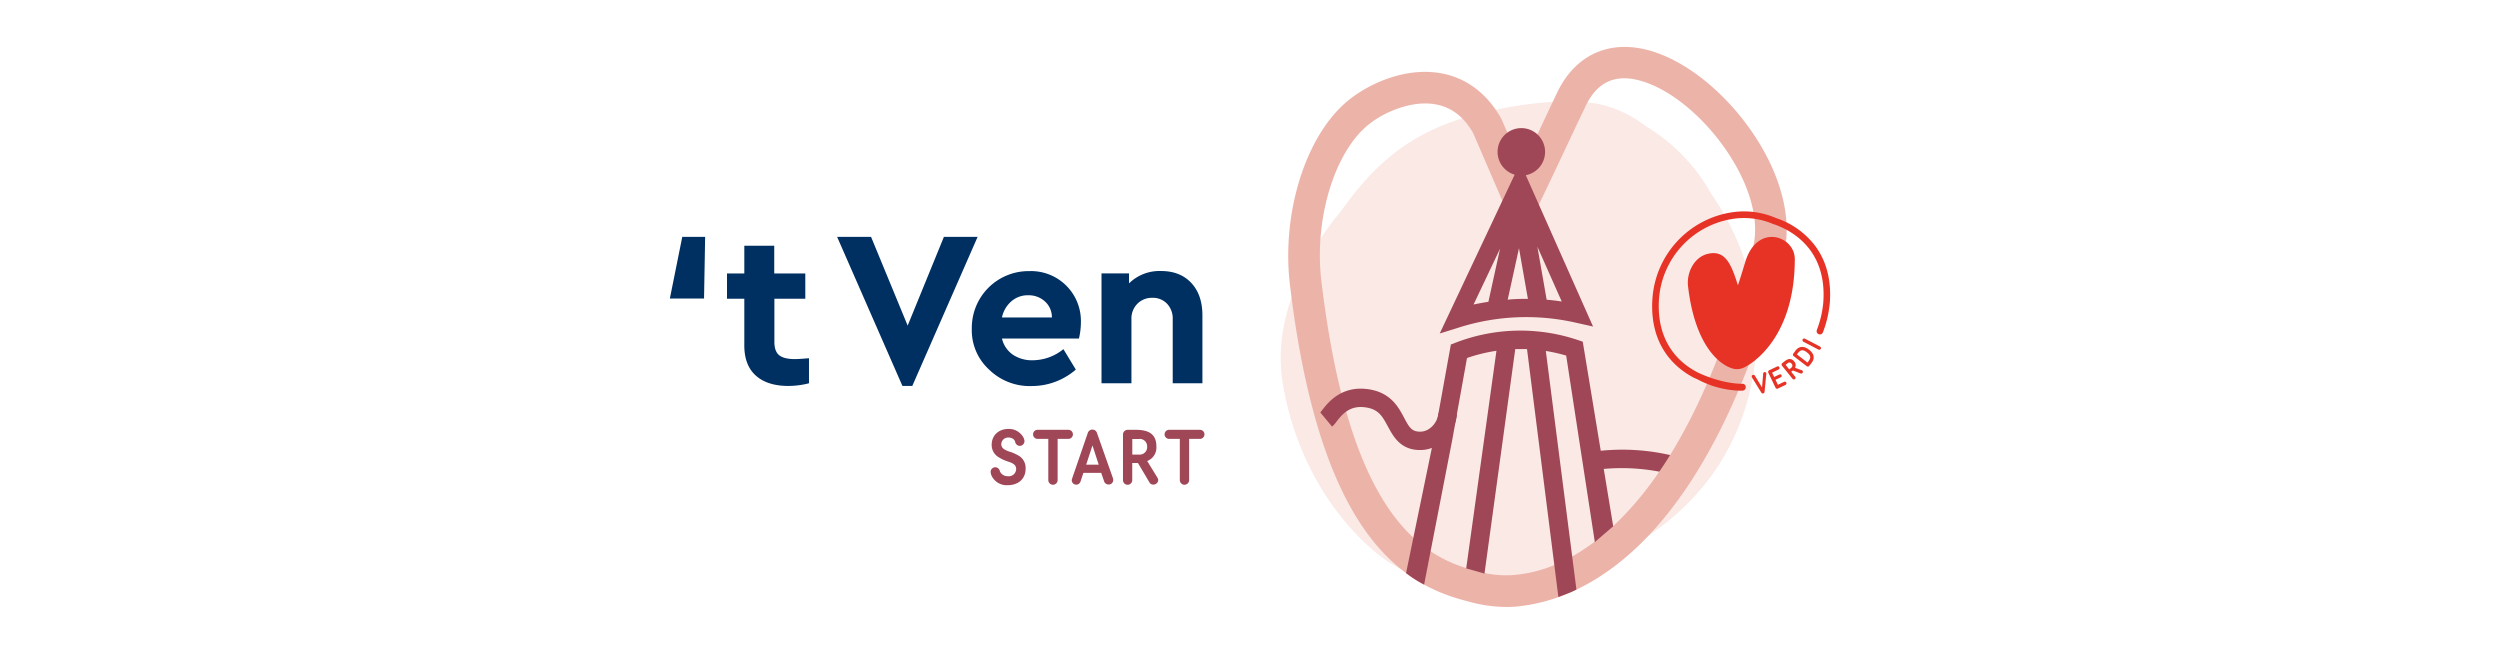
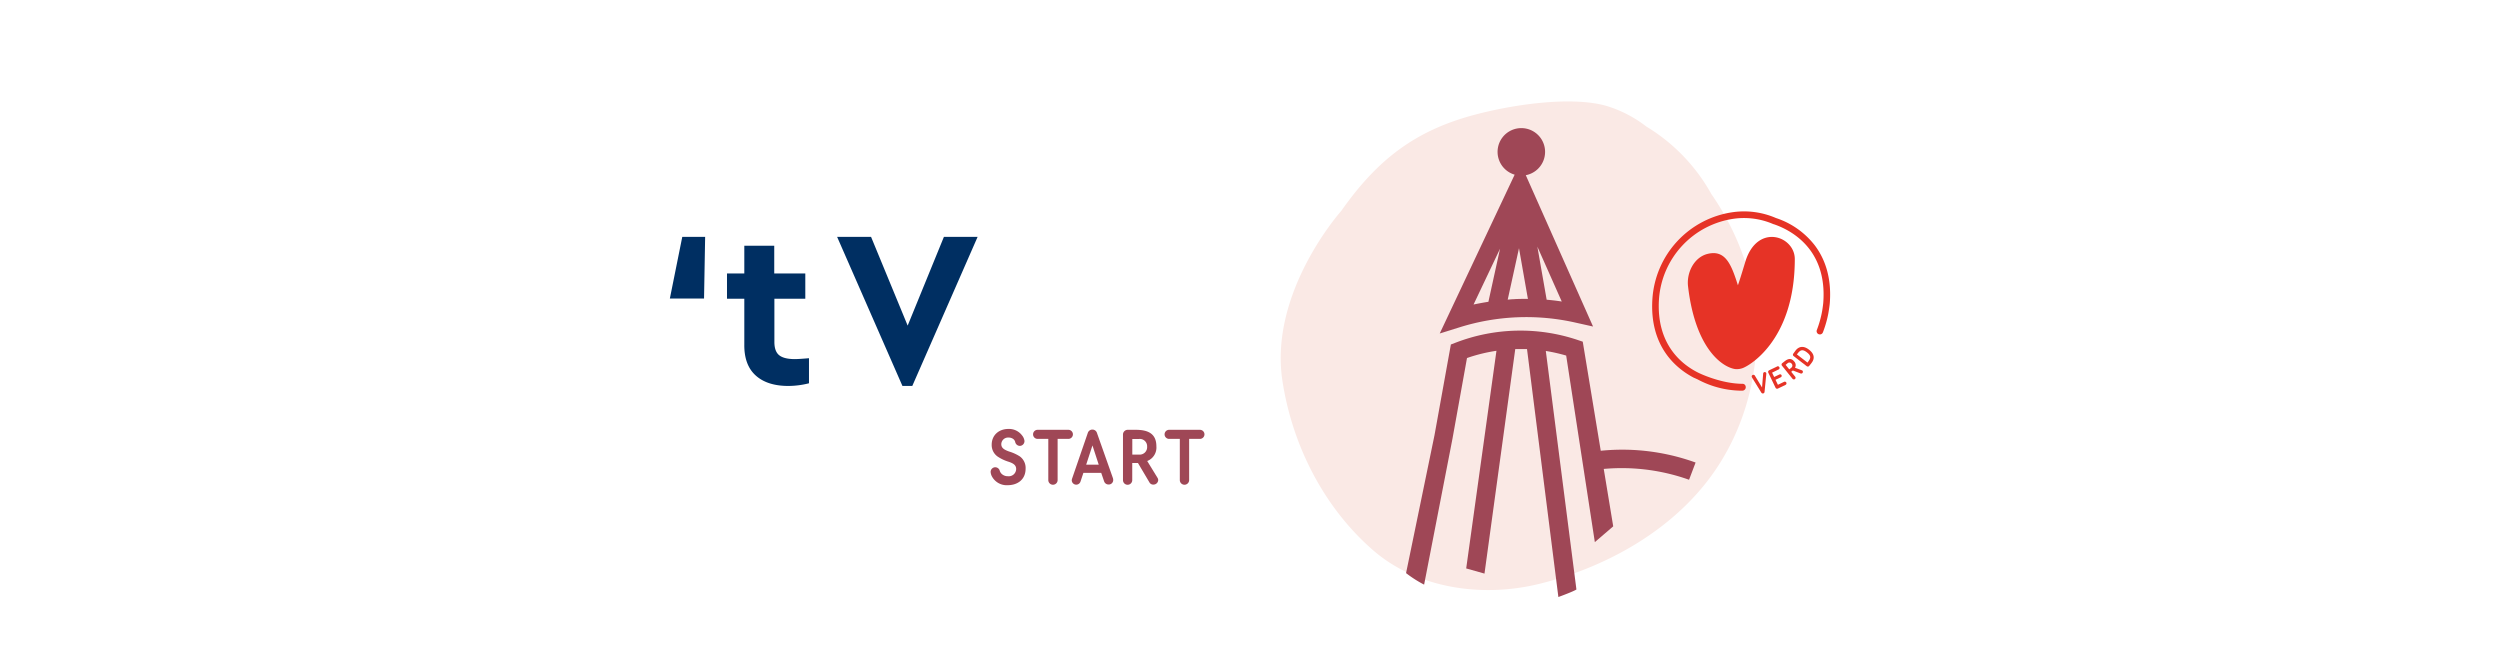
<svg xmlns="http://www.w3.org/2000/svg" id="Layer_1" data-name="Layer 1" viewBox="0 0 841.89 220.21">
  <defs>
    <style>.cls-1{fill:#002f62;}.cls-2{fill:#fae9e5;}.cls-3{fill:#9f4756;}.cls-4{fill:#ecb3a9;}.cls-5{fill:#e63326;}</style>
  </defs>
  <path class="cls-1" d="M225.58,100.53l4.18-20.77h7.7l-.37,20.77Z" />
  <path class="cls-1" d="M272.43,120.63v8.44a28.45,28.45,0,0,1-6.94.9q-7.1,0-11-3.52t-3.84-10.38V100.61h-5.83V92.09h5.83V82.75h10.08v9.34h10.46v8.52H260.78v14.56q0,3.15,1.61,4.45t5.26,1.31C268.5,120.93,270.09,120.83,272.43,120.63Z" />
  <path class="cls-1" d="M317.87,79.76h11.35l-22,50.21H303.9l-22-50.21h11.43l12.33,29.89Z" />
-   <path class="cls-1" d="M363.34,114H337.42a9.08,9.08,0,0,0,3.62,5.41,11.52,11.52,0,0,0,6.76,1.91,16.57,16.57,0,0,0,10.31-3.74l4.18,6.88A22.59,22.59,0,0,1,347.5,130a19.57,19.57,0,0,1-14.45-5.57,17.93,17.93,0,0,1-5.79-13.78,19.12,19.12,0,0,1,19.35-19.35A16.79,16.79,0,0,1,364,108.45,23.87,23.87,0,0,1,363.34,114Zm-25.92-7.1h16.81a7.16,7.16,0,0,0-2.36-5.41,8.12,8.12,0,0,0-5.64-2.06,8.38,8.38,0,0,0-5.6,2A9.81,9.81,0,0,0,337.42,106.88Z" />
-   <path class="cls-1" d="M404.92,106.13v22.94h-10V107.48a7.17,7.17,0,0,0-1.9-5.19,6.59,6.59,0,0,0-5-2,6.83,6.83,0,0,0-5,2,7,7,0,0,0-2,5.19v21.59H370.94v-37h9.26v3.36A14.65,14.65,0,0,1,391,91.27q6.42,0,10.16,4T404.92,106.13Z" />
  <path class="cls-2" d="M576.16,65.08a61.28,61.28,0,0,0-21.74-22.46,41.6,41.6,0,0,0-13.59-7c-12.06-3.35-31.64-.29-43.83,2.92C476.57,43.89,463.9,53.69,451.69,71c-.09.13-24.39,27.29-19.83,57.22,3.31,21.7,13.93,42.65,30.54,57.08,14.77,12.83,36.65,16.12,56.13,11.28,20.94-5.21,41.59-16.31,55.23-33.05,13-15.95,18.75-36.26,17.67-55.87-.82-15-6.53-30-15.27-42.53" />
  <path class="cls-3" d="M568.8,161.56a67.54,67.54,0,0,0-30.93-3.41l-1-6.1A72.57,72.57,0,0,1,571,155.76Z" />
-   <path class="cls-4" d="M507.18,204.4a47.7,47.7,0,0,1-12.86-1.9c-22.64-5.63-49.88-22.86-59.91-106.44-2.93-24.37,5.31-50.53,19.59-62.21,6.9-5.64,19.29-11.42,31.51-9.13,8.37,1.57,15.26,6.78,19.94,15.05.09.16.17.33.25.5l6.88,15.89c3.35-7,7.47-15.81,9.76-20.69l2-4.21c6.54-13.73,19.24-18.71,34-13.33,11.6,4.24,23.7,14.53,32.35,27.51,9.38,14.08,13,28.93,9.9,40.72-25.41,97-66.68,115.57-89,118l-.5.06A33.65,33.65,0,0,1,507.18,204.4Zm-9.88-12.09a35.26,35.26,0,0,0,12.52,1.33l.58-.07c4.12-.44,16.67-1.79,31.89-15.53,20.18-18.23,36.33-50,48-94.57,2.32-8.86-.77-20.58-8.47-32.14-7.33-11-17.74-20-27.16-23.42-9.72-3.56-16.51-1-20.74,7.92-.22.45-.93,2-2,4.15-4.24,9-13.06,27.81-14.93,31.39a5.32,5.32,0,0,1-9.58-.35L496.07,44.76c-3.16-5.47-7.26-8.61-12.52-9.6-8-1.5-17.47,2.53-22.83,6.91C449.25,51.46,442.47,74.12,445,94.79c9.27,77.22,32.66,92.63,52,97.42Z" />
-   <path class="cls-3" d="M478.22,151.55c-6.61,0-9-4.57-10.83-7.92s-3.07-5.8-7.49-6.44c-5.13-.74-7.69,2-9.86,4.84a9.27,9.27,0,0,1-1.45,1.64l-3.95-4.75-.09.08c.09-.1.37-.46.57-.72,1.94-2.56,6.5-8.53,15.67-7.21,7.52,1.09,10.15,6,12.07,9.65,1.74,3.28,2.58,4.64,5.35,4.64h.14c3.35-.05,5.87-3.35,6.12-6.39l6.17.51c-.54,6.56-6,12-12.19,12.07Z" />
  <path class="cls-3" d="M479.58,196.88l9.54-49.09,4.9-27.22a54.44,54.44,0,0,1,9.92-2.44l-10.19,73.29,6.16,1.74,10.36-75.61c.82,0,1.63,0,2.45,0,.5,0,1,0,1.51,0l10.56,83.5c5.44-2,6.08-2.54,6.08-2.54l-10.31-80.32a56.16,56.16,0,0,1,6.86,1.55l9.65,62.82,6.19-5.31L533,115.06l-1.79-.6a60.55,60.55,0,0,0-41,.93l-1.62.62-5.51,30.53L473.5,193A40.07,40.07,0,0,0,479.58,196.88Z" />
  <path class="cls-3" d="M513.82,59a8,8,0,1,0-3.75-.18l-25.23,53.48,6.72-2.09a75.14,75.14,0,0,1,38.91-1.59l6,1.34Zm-8.67,24.75-3.92,17.88c-1.66.26-3.31.56-5,.92Zm4.8,17c-.74,0-1.48.1-2.22.16l3.8-17.32,3,17.07C513,100.63,511.48,100.66,510,100.73Zm10.9.2-3.13-17.88,8.21,18.47C524.25,101.27,522.55,101.08,520.85,100.93Z" />
  <path class="cls-5" d="M568.46,96.44c-.55-4.72,2.1-9.77,6.47-10.91,5.63-1.47,7.74,2.83,9.67,8.53l.65,2c.45-1.12,2.32-7.31,2.49-7.89,4-13.15,16.68-8.75,16.67-.91,0,28-16.18,36.46-17.89,36.81a5.64,5.64,0,0,1-2.31.2C580,123.57,570.92,117.5,568.46,96.44Z" />
  <path class="cls-5" d="M586.92,129.25c-7.43,0-14.82-3.64-15-3.73-5.5-2.73-14.16-9.46-13.26-24.56A29.42,29.42,0,0,1,584.1,73.63a24.88,24.88,0,0,1,13.14,1.87l.07,0c5.48,1.85,18.06,8.13,16.69,26.36-.07,1-.38,2.9-.39,2.92a34.51,34.51,0,0,1-1.78,6.36,1.09,1.09,0,0,0,.54,1.37h0a1.09,1.09,0,0,0,1.5-.58,36.08,36.08,0,0,0,1.84-6.43s.41-2.35.49-3.47c.57-7.55-1.08-14-4.9-19.19a27.29,27.29,0,0,0-13.24-9.42,27,27,0,0,0-14.27-2,31.6,31.6,0,0,0-27.34,29.37c-1,16,8.09,23.39,14.11,26.49l.06,0,.29.13.4.2.05,0,.29.14A31.81,31.81,0,0,0,586,131.56h.72a1.16,1.16,0,0,0,1.15-1.4A1.06,1.06,0,0,0,586.92,129.25Z" />
  <path class="cls-5" d="M594.22,132a.57.57,0,0,1-.44.49.6.6,0,0,1-.62-.24L590,127.13c0-.09-.07-.16-.09-.22a.58.58,0,0,1,.43-.68.55.55,0,0,1,.61.25l2.43,4,.38-4.7a.54.54,0,0,1,.41-.47.53.53,0,0,1,.64.4.63.63,0,0,1,0,.24Z" />
  <path class="cls-5" d="M596.76,125.5l.7,1.45,1.78-.85a.54.54,0,0,1,.7.23.54.54,0,0,1-.25.72l-1.78.85.81,1.68,2.08-1a.57.57,0,0,1,.76.27.58.58,0,0,1-.27.76l-2.59,1.25a.59.59,0,0,1-.77-.27l-2.45-5.11a.6.6,0,0,1,.27-.77l2.6-1.24a.57.57,0,1,1,.49,1Z" />
  <path class="cls-5" d="M600.91,121.72c1.08-.86,2.23-1.31,3.29,0a1.79,1.79,0,0,1,.28,2.13l2.3.84a.58.58,0,0,1,.25.18.59.59,0,0,1-.11.8.53.53,0,0,1-.56.09l-2.61-1-.55.44,1.35,1.67a.57.57,0,0,1-.1.79.59.59,0,0,1-.79-.08l-3.59-4.46a.6.6,0,0,1,.08-.8Zm.41,1.15,1.22,1.51.62-.49a.93.93,0,0,0,.18-1.42.92.92,0,0,0-1.4-.11Z" />
  <path class="cls-5" d="M604.64,118.08c1.13-1.47,2.73-1.74,4.56-.32s2,3,.83,4.48l-.79,1a.59.59,0,0,1-.8.09L604,119.9a.57.57,0,0,1-.11-.79Zm.47,1.27,3.58,2.76.18-.25c1-1.3,1.08-2.07-.37-3.19s-2.2-.86-3.13.35Z" />
-   <path class="cls-5" d="M612.93,116.72a.58.58,0,0,1,.24.76.6.6,0,0,1-.77.26l-5.12-2.67a.6.6,0,0,1-.23-.78.58.58,0,0,1,.76-.24Z" />
  <path class="cls-3" d="M345,148.51a1.62,1.62,0,0,1-1.6,1.65,1.64,1.64,0,0,1-1.52-1.29,1.77,1.77,0,0,0-.71-1.07,2.57,2.57,0,0,0-1.52-.45,2.29,2.29,0,0,0-2.46,2.23c0,1.37,1.14,1.92,2.59,2.46a14.12,14.12,0,0,1,3.67,1.67,4.8,4.8,0,0,1,1.93,4.1c0,3.76-2.81,5.58-6,5.58a5.65,5.65,0,0,1-5.37-3,3.73,3.73,0,0,1-.41-1.47,1.57,1.57,0,0,1,1.57-1.57,1.59,1.59,0,0,1,1.47,1.07,2.48,2.48,0,0,0,.79,1.26,3,3,0,0,0,2,.69,2.49,2.49,0,0,0,2.77-2.41c0-1.39-1.07-1.95-2.44-2.43a14,14,0,0,1-3.8-1.78,4.72,4.72,0,0,1-2-4c0-3.19,2.4-5.3,5.62-5.3a5.45,5.45,0,0,1,4.59,2.16A3.59,3.59,0,0,1,345,148.51Z" />
  <path class="cls-3" d="M356.16,147.8v13.87a1.57,1.57,0,0,1-3.14,0V147.8h-3.6a1.53,1.53,0,1,1,0-3.06h10.36a1.53,1.53,0,1,1,0,3.06Z" />
  <path class="cls-3" d="M374.78,161a2.09,2.09,0,0,1,.1.64,1.49,1.49,0,0,1-1.52,1.52,1.57,1.57,0,0,1-1.52-1l-1-2.92h-6l-1,3a1.51,1.51,0,0,1-2.92-.46,2.08,2.08,0,0,1,.13-.66l5.32-15.46a1.63,1.63,0,0,1,1.5-1,1.6,1.6,0,0,1,1.49,1Zm-9-4.53H370L367.89,150Z" />
  <path class="cls-3" d="M382.42,144.74c3.78,0,7,1,7,5.57a4.86,4.86,0,0,1-3.09,4.94l3.47,5.66a1.46,1.46,0,0,1,.23.78,1.59,1.59,0,0,1-1.62,1.5,1.44,1.44,0,0,1-1.34-.76l-3.86-6.52h-1.92v5.78a1.56,1.56,0,0,1-3.12,0V146.28a1.6,1.6,0,0,1,1.55-1.54Zm-1.11,3.09v5.25h2.18a2.51,2.51,0,0,0,2.81-2.67,2.47,2.47,0,0,0-2.79-2.58Z" />
  <path class="cls-3" d="M400.45,147.8v13.87a1.57,1.57,0,0,1-3.14,0V147.8h-3.6a1.53,1.53,0,1,1,0-3.06h10.37a1.53,1.53,0,1,1,0,3.06Z" />
</svg>